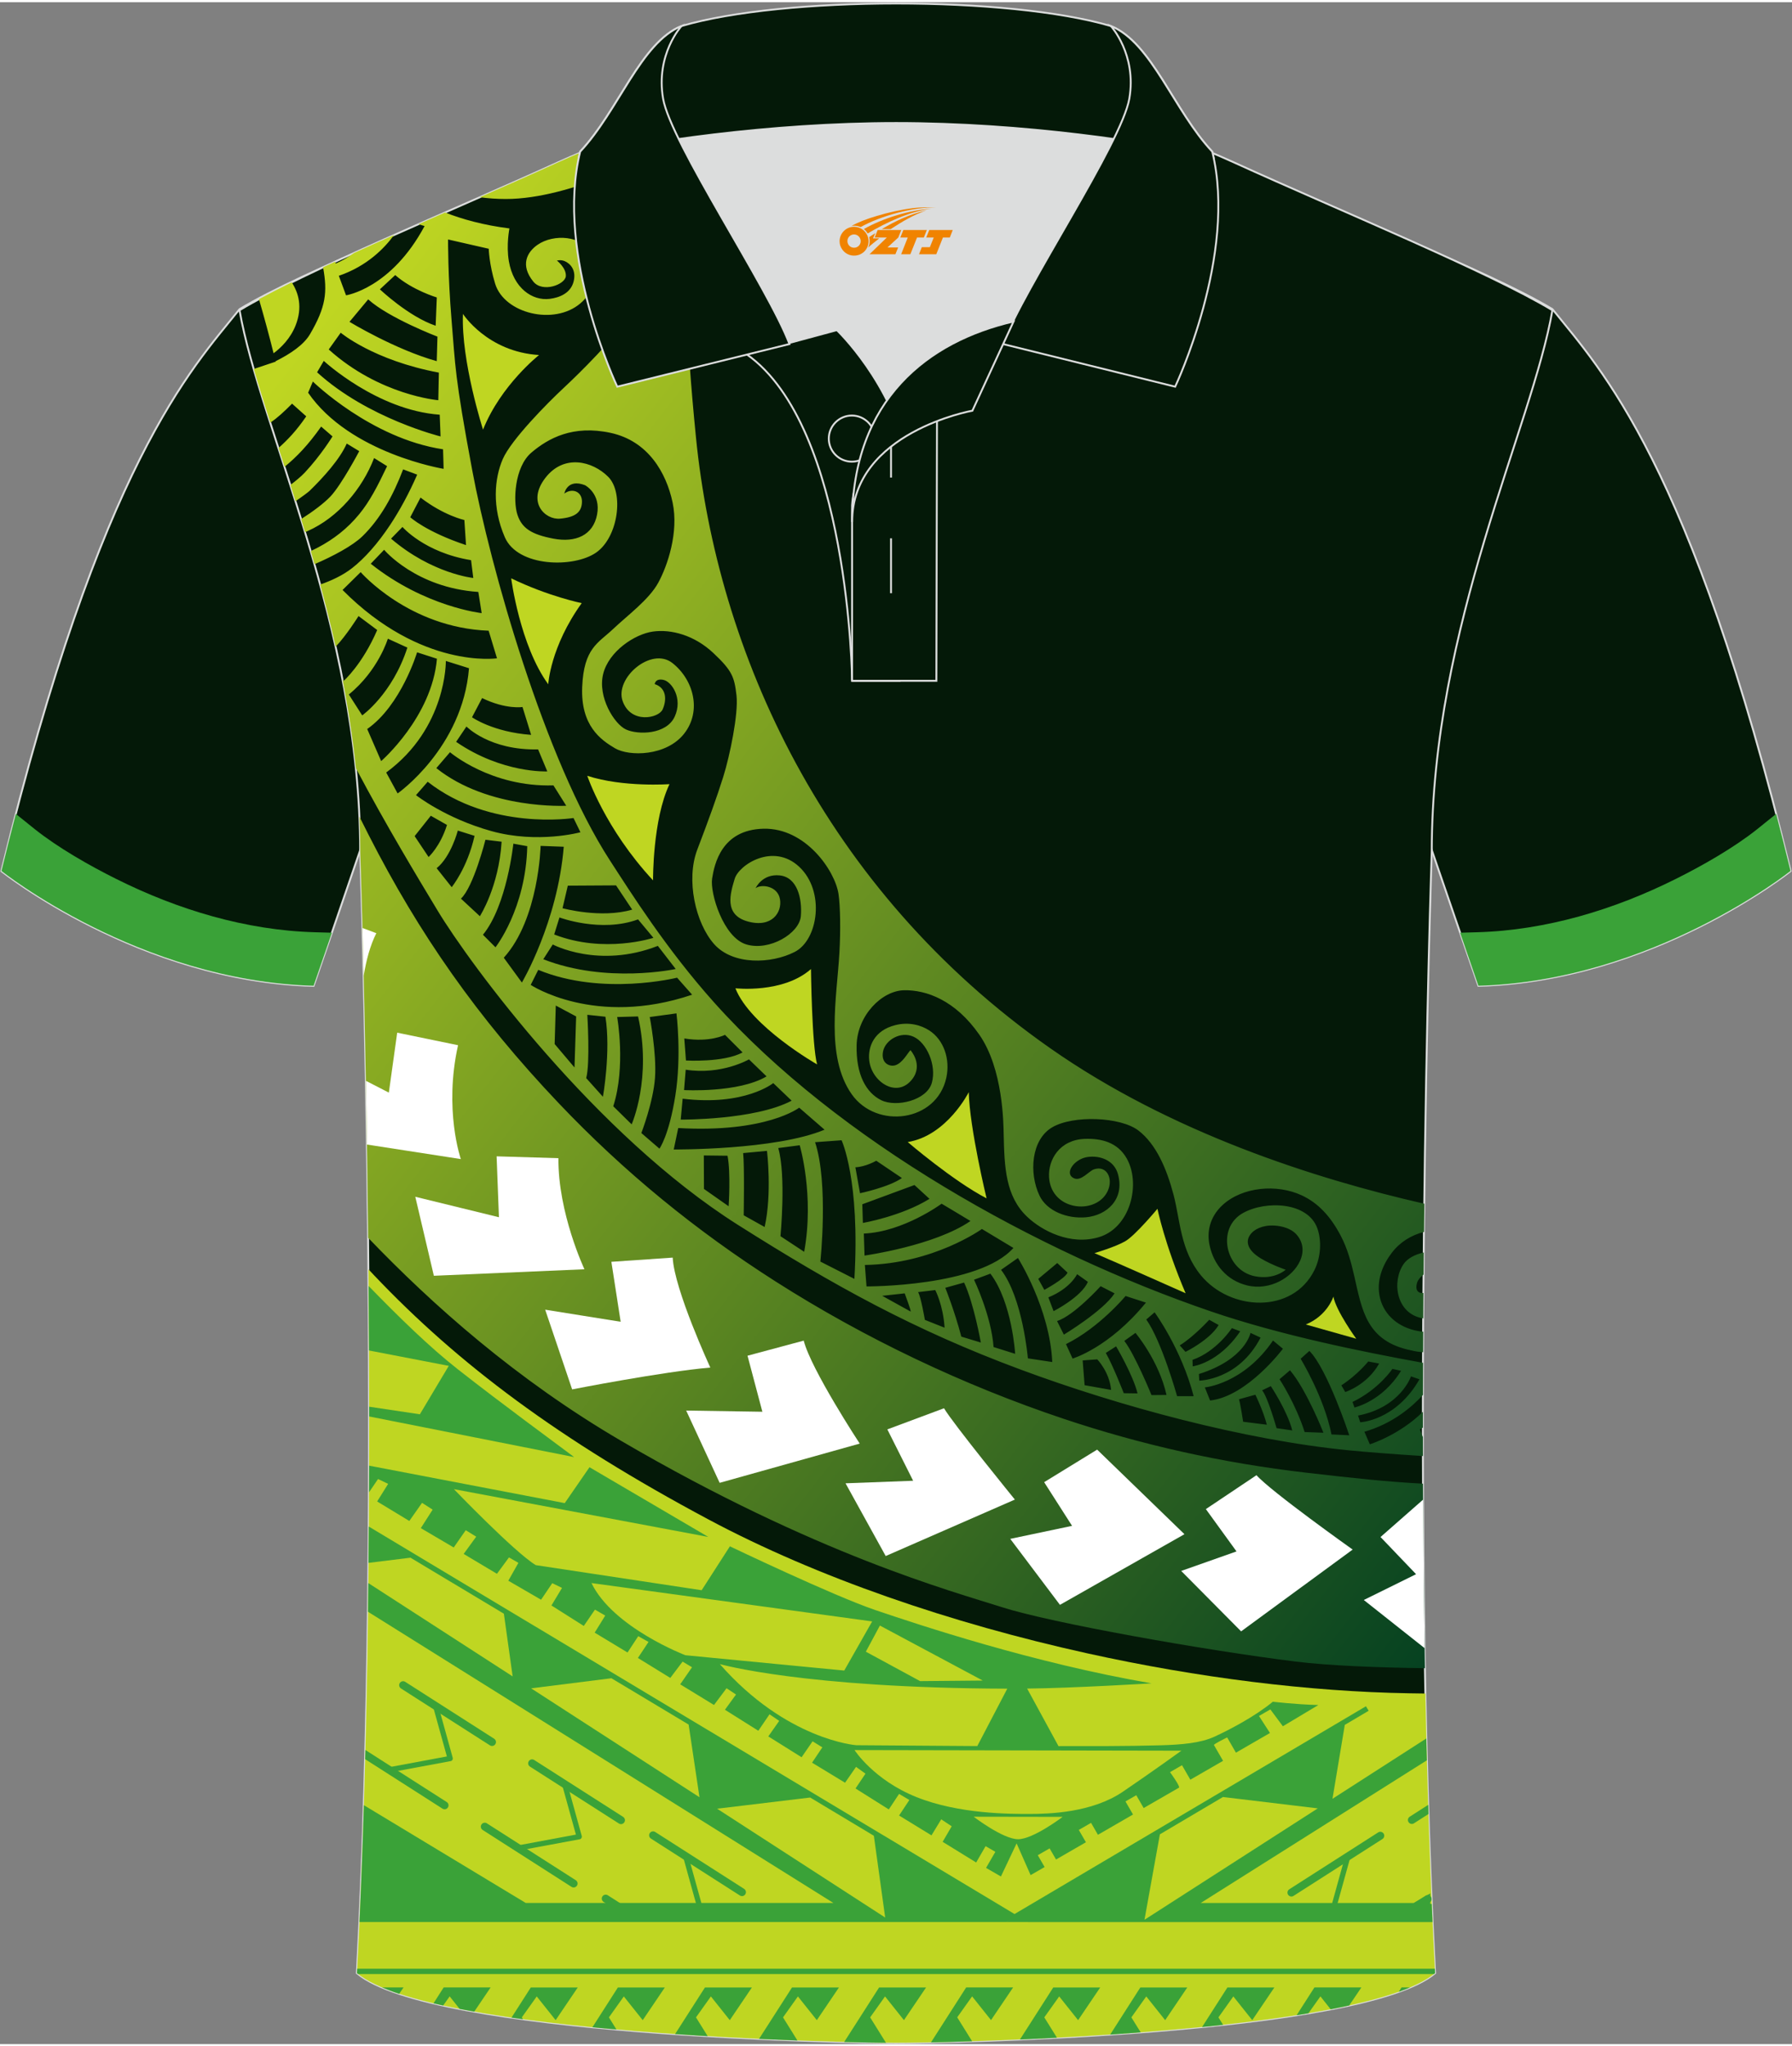
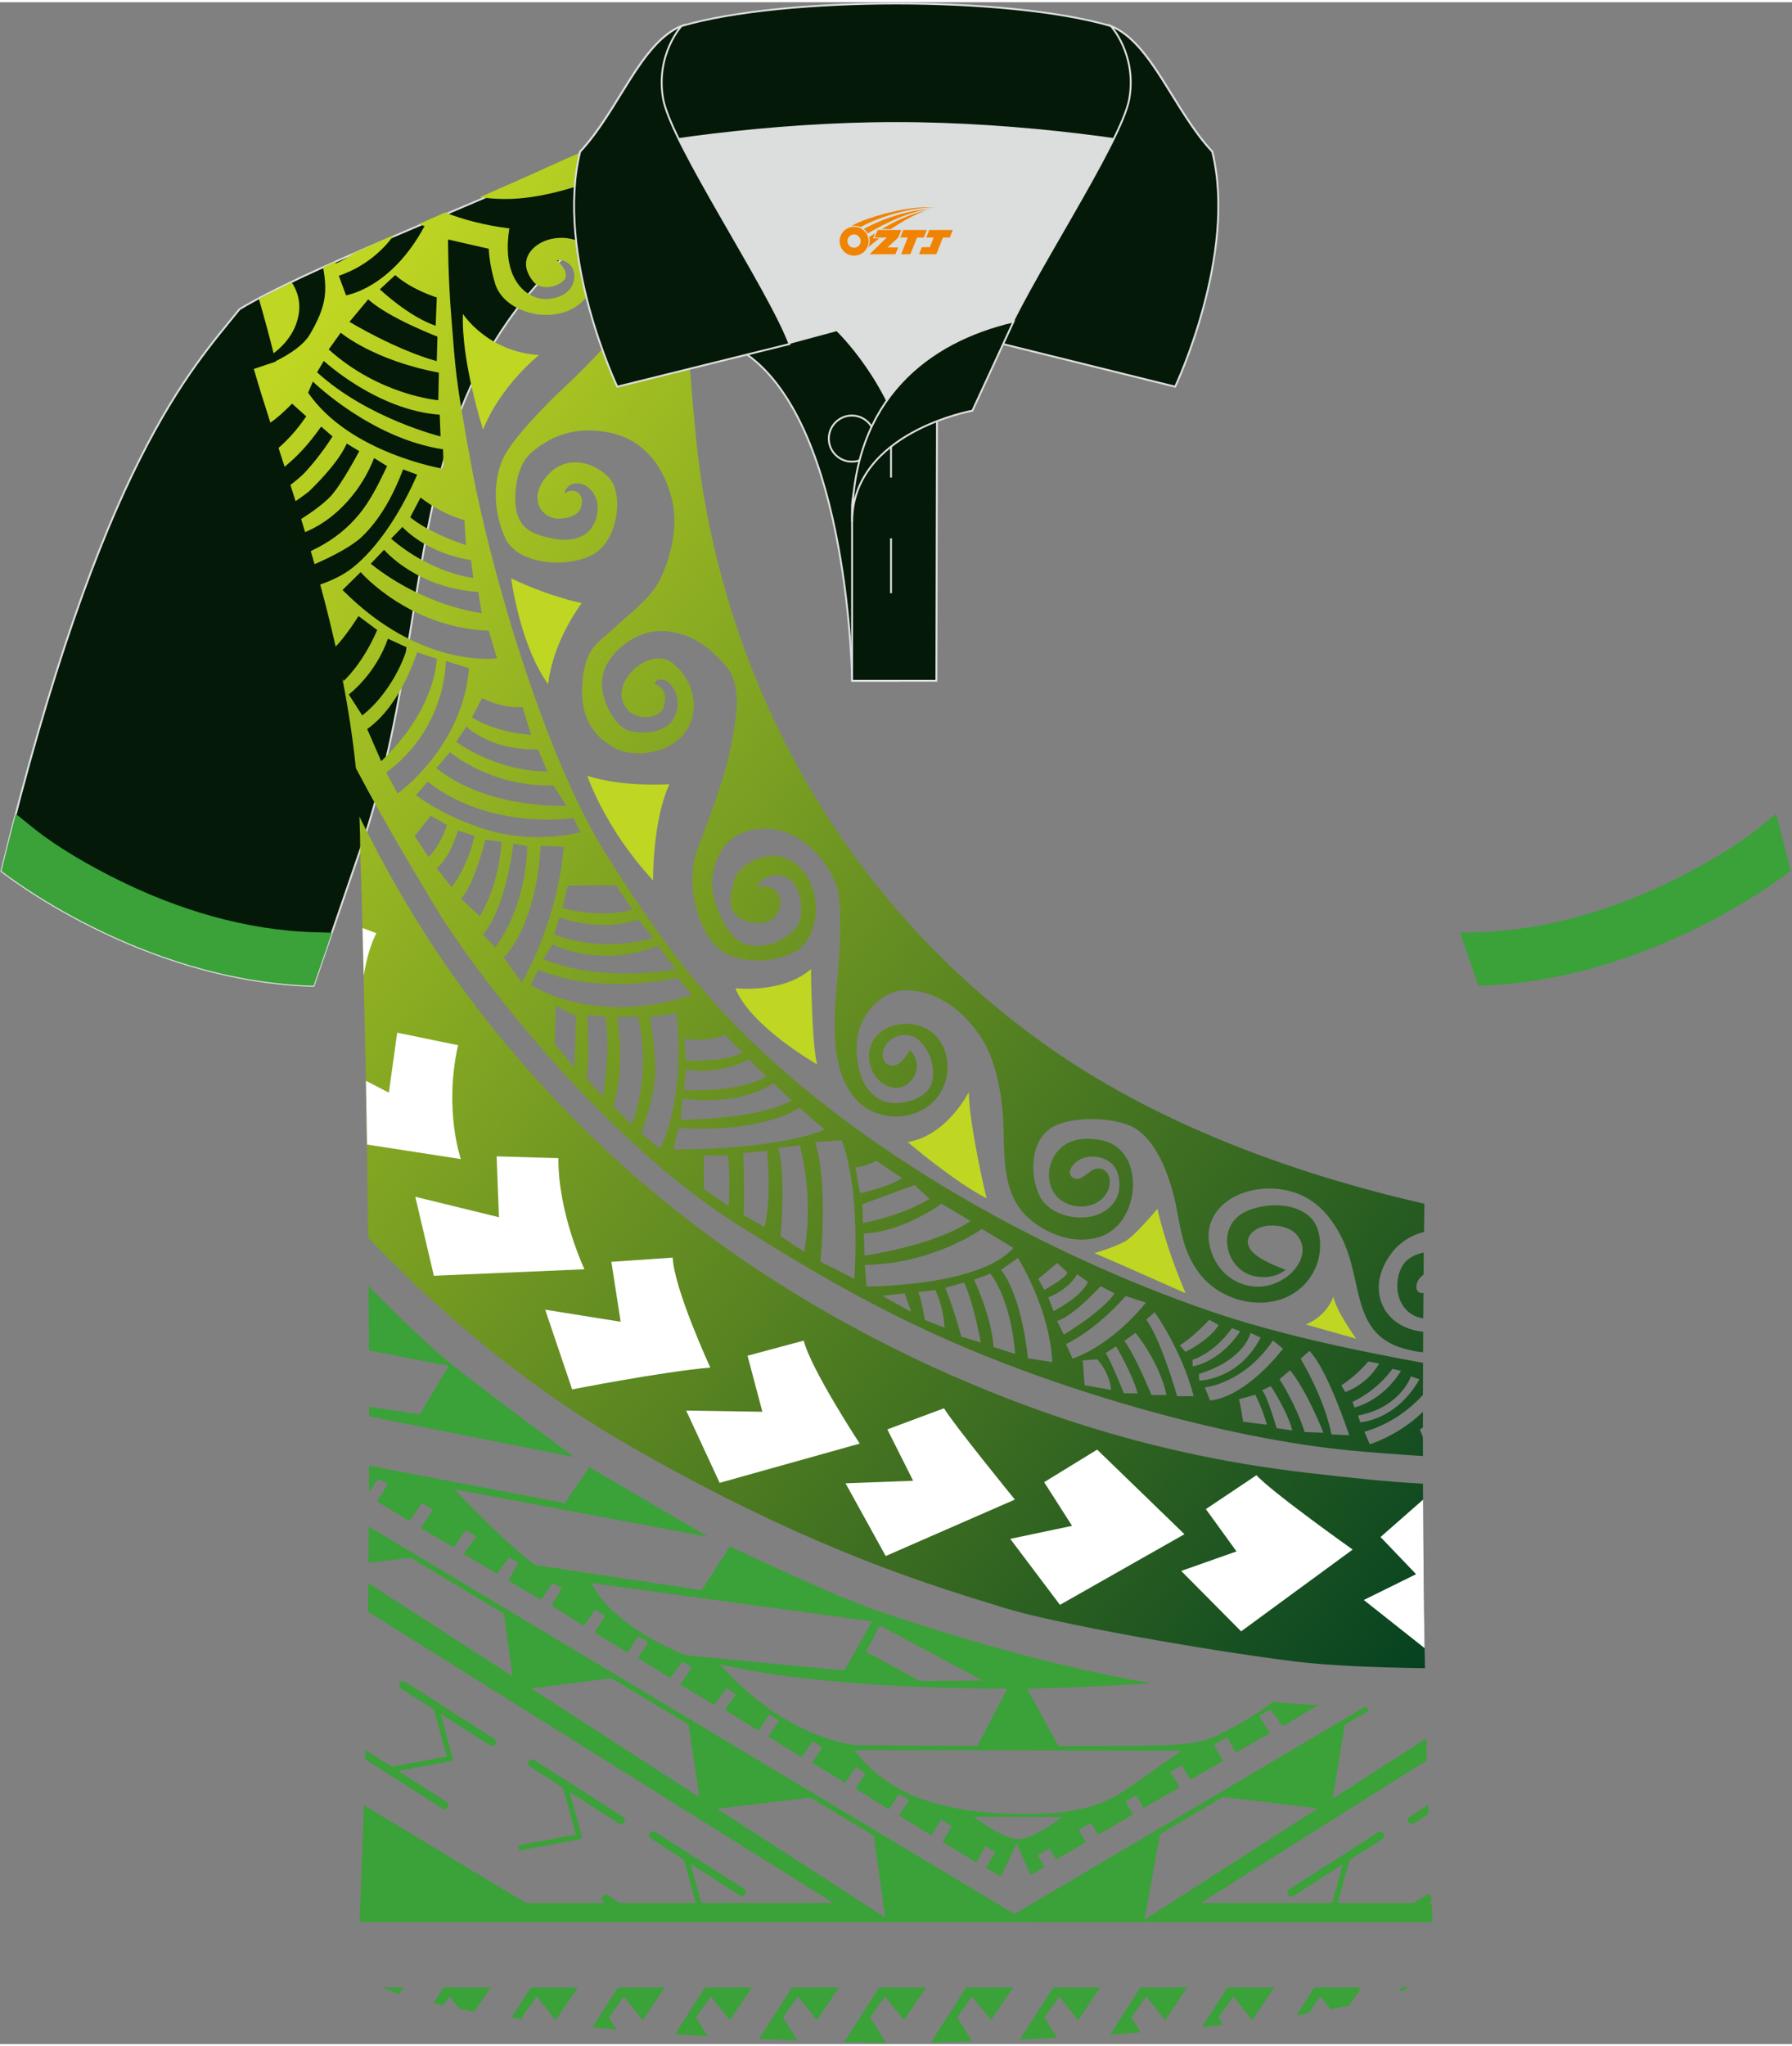
<svg xmlns="http://www.w3.org/2000/svg" version="1.1" id="图层_1" x="0px" y="0px" width="379.8px" height="433.5px" viewBox="0 0 380.11 432.91" enable-background="new 0 0 380.11 432.91" xml:space="preserve">
  <rect x="0" y="0" width="380.11" height="432.91" fill="#808080" stroke="none" />
  <g id="图层_1_1_">
    <path fill-rule="evenodd" clip-rule="evenodd" fill="#041908" stroke="#DCDDDD" stroke-width="0.4" stroke-miterlimit="22.926" d="   M50.82,65.07C40.57,77.85,21.46,97.41,0.3,184.21c0,0,29.19,23.31,66.21,24.34c0,0,7.16-20.76,9.89-28.76   c22.39-65.04-1.92-119.48,95.65-155.76c-1.44-0.27-3.11-0.27-4.93-0.1l0.09-0.01c-13.99-0.87-17.88-1.24-23.93,0.66   c-9.64,3.37-15.62,5.8-25.07,10.09C96.26,44.66,64.5,56.84,50.82,65.07z" />
-     <path fill-rule="evenodd" clip-rule="evenodd" fill="#041908" stroke="#DCDDDD" stroke-width="0.4" stroke-miterlimit="22.926" d="   M329.29,65.07c10.24,12.77,29.36,32.34,50.52,119.13c0,0-29.19,23.31-66.21,24.34c0,0-7.16-20.76-9.89-28.76   c-22.39-65.04,1.92-119.48-95.65-155.76c1.44-0.27,3.11-0.27,4.93-0.1l-0.09-0.01c13.99-0.87,17.88-1.24,23.93,0.66   c9.64,3.37,15.62,5.8,25.07,10.09C283.85,44.66,315.61,56.84,329.29,65.07z" />
-     <path fill-rule="evenodd" clip-rule="evenodd" fill="#041908" stroke="#DCDDDD" stroke-width="0.4" stroke-miterlimit="22.926" d="   M190.06,432.64c9.72,0.03,98.75-1.66,114.34-14.78c-5.38-101.09-0.7-237.87-0.7-237.87c0-47.66,21.31-90.01,25.59-114.69   c-13.68-8.23-45.44-21.26-67.38-31.26c-30.14-13.67-34.27-7.76-71.45-7.76c-37.17,0-42.13-5.92-72.27,7.76   C96.25,44.03,64.5,57.05,50.81,65.3c4.28,24.69,25.59,67.04,25.59,114.69c0,0,4.68,136.79-0.7,237.87   C91.32,430.97,180.33,432.67,190.06,432.64z" />
    <g>
-       <path fill-rule="evenodd" clip-rule="evenodd" fill="#BFD622" d="M302.35,358.58c-1.16-0.01-2.31-0.03-3.47-0.05    c-21.2-0.35-44.82-3.3-68.2-8.46c-28.88-6.37-57.38-16.1-80.41-28.4c-31.68-16.91-52.98-32.87-70.93-51.77    c-0.4-0.42-0.79-0.84-1.18-1.26c0.4,45.55,0.11,101.37-2.44,149.21c15.6,13.11,104.61,14.81,114.34,14.78    c9.72,0.03,98.75-1.66,114.34-14.78C303.4,398.97,302.75,378.84,302.35,358.58z" />
      <g>
        <g>
          <g>
            <path fill-rule="evenodd" clip-rule="evenodd" fill="#3AA238" d="M103.92,369.57c0.39,0.25,0.9,0.13,1.15-0.26       s0.13-0.9-0.26-1.15L85.95,356.1c-0.39-0.25-0.9-0.13-1.15,0.26s-0.13,0.9,0.26,1.15L103.92,369.57z" />
            <path fill-rule="evenodd" clip-rule="evenodd" fill="#3AA238" d="M93.13,361.74c-0.08-0.3-0.39-0.47-0.69-0.39       s-0.47,0.39-0.39,0.69l2.74,9.88l-11.76,2.19c-0.3,0.06-0.5,0.35-0.45,0.65c0.06,0.3,0.35,0.5,0.65,0.45l12.35-2.3       c0.02,0,0.04-0.01,0.06-0.01c0.3-0.08,0.47-0.39,0.39-0.69L93.13,361.74z" />
            <path fill-rule="evenodd" clip-rule="evenodd" fill="#3AA238" d="M93.86,382.99c0.39,0.25,0.9,0.13,1.15-0.26       s0.13-0.9-0.26-1.15L77.5,370.55l-0.05,1.95L93.86,382.99z" />
          </g>
          <g>
            <path fill-rule="evenodd" clip-rule="evenodd" fill="#3AA238" d="M131.28,386.14c0.39,0.25,0.9,0.13,1.15-0.26       s0.13-0.9-0.26-1.15l-18.86-12.06c-0.39-0.25-0.9-0.13-1.15,0.26s-0.13,0.9,0.26,1.15L131.28,386.14z" />
            <path fill-rule="evenodd" clip-rule="evenodd" fill="#3AA238" d="M120.5,378.31c-0.08-0.3-0.39-0.47-0.69-0.39       s-0.47,0.39-0.39,0.69l2.74,9.88l-11.76,2.19c-0.3,0.06-0.5,0.35-0.45,0.65c0.06,0.3,0.35,0.5,0.65,0.45l12.35-2.3       c0.02,0,0.04-0.01,0.06-0.01c0.3-0.08,0.47-0.39,0.39-0.69L120.5,378.31z" />
-             <path fill-rule="evenodd" clip-rule="evenodd" fill="#3AA238" d="M121.23,399.57c0.39,0.25,0.9,0.13,1.15-0.26       s0.13-0.9-0.25-1.15l-18.86-12.06c-0.39-0.25-0.9-0.13-1.15,0.26s-0.13,0.9,0.26,1.15L121.23,399.57z" />
          </g>
          <g>
            <path fill-rule="evenodd" clip-rule="evenodd" fill="#3AA238" d="M156.94,401.4c0.39,0.25,0.9,0.13,1.15-0.26       s0.13-0.9-0.26-1.15l-18.86-12.06c-0.39-0.25-0.9-0.13-1.15,0.26s-0.13,0.9,0.26,1.15L156.94,401.4z" />
            <path fill-rule="evenodd" clip-rule="evenodd" fill="#3AA238" d="M146.16,393.57c-0.08-0.3-0.39-0.47-0.69-0.39       s-0.47,0.39-0.39,0.69l2.74,9.88l-7.09,1.32h6.07l1.81-0.34c0.02,0,0.04-0.01,0.06-0.01c0.3-0.08,0.47-0.39,0.39-0.69       L146.16,393.57z" />
            <path fill-rule="evenodd" clip-rule="evenodd" fill="#3AA238" d="M134.74,405.07l-5.82-3.72c-0.39-0.25-0.9-0.13-1.15,0.26       c-0.25,0.39-0.13,0.9,0.26,1.15l3.61,2.31H134.74z" />
          </g>
        </g>
        <g>
          <path fill-rule="evenodd" clip-rule="evenodd" fill="#3AA238" d="M77.18,382.25l34.33,20.73h65.26l-98.72-61.74      c0.03-2.03,0.05-4.06,0.07-6.08c9.94,6.42,20.34,13.15,30.62,19.79l-1.86-13.29l-19.81-11.88l-8.91,1.1      c0.02-2.57,0.05-5.14,0.06-7.7l136.98,82.15l74.54-44.05l0.57,0.96l-5.06,2.99l-2.61,15.67l19.9-12.79      c0.04,1.55,0.08,3.09,0.12,4.63l-47.97,30.25h45.17l3.52-2.03v2.22h0.31c0.06,1.29,0.11,2.58,0.17,3.86h-61.21l-29.19-0.01      h-24.24l0,0h-5.01H76.25C76.62,398.92,76.93,390.64,77.18,382.25L77.18,382.25z M129.69,355.34l-17.03,2.14      c12.55,8.11,24.81,16.04,35.71,23.09l-2.3-15.41L129.69,355.34L129.69,355.34z M171.85,380.63L152.11,383      c17.74,11.48,31.31,20.26,35.65,23.07l-2.4-17.33L171.85,380.63L171.85,380.63z M213.48,407.02l1.19-0.71l-1.21,0.71H213.48      L213.48,407.02z M259.41,380.52l-13.38,7.91l-3.27,18.12l36.76-23.62L259.41,380.52z" />
        </g>
        <g>
          <path fill-rule="evenodd" clip-rule="evenodd" fill="#3AA238" d="M299.92,386.1c-0.39,0.25-0.9,0.13-1.15-0.26      s-0.13-0.9,0.26-1.15l3.92-2.51l0.06,1.94L299.92,386.1z" />
          <g>
            <path fill-rule="evenodd" clip-rule="evenodd" fill="#3AA238" d="M274.37,401.49c-0.39,0.25-0.9,0.13-1.15-0.26       s-0.13-0.9,0.26-1.15l18.86-12.06c0.39-0.25,0.9-0.13,1.15,0.26s0.13,0.9-0.26,1.15L274.37,401.49z" />
            <path fill-rule="evenodd" clip-rule="evenodd" fill="#3AA238" d="M285.16,393.66c0.08-0.3,0.39-0.47,0.69-0.39       s0.47,0.39,0.39,0.69l-2.74,9.88l5.56,1.04h-6.07l-0.28-0.05c-0.02,0-0.04-0.01-0.06-0.01c-0.3-0.08-0.47-0.39-0.39-0.69       L285.16,393.66z" />
            <path fill-rule="evenodd" clip-rule="evenodd" fill="#3AA238" d="M297.02,404.87l5.37-3.43c0.39-0.25,0.9-0.13,1.15,0.26       c0.06,0.09,0.09,0.18,0.11,0.28l0.01,0.28c-0.03,0.24-0.16,0.46-0.38,0.6l-3.17,2.03h-3.09V404.87z" />
          </g>
        </g>
      </g>
      <path fill-rule="evenodd" clip-rule="evenodd" fill="#3AA238" d="M279.64,361.02l-7.52,4.5l-2.66-3.57l-2.41,1.39l2.33,3.61    l-7.22,4.17l-1.86-3.23c0,0-2.92,1.41-2.8,1.62c0.12,0.21,1.93,3.34,1.93,3.34l-6.94,4l-1.77-3.07l-2.54,1.47    c0,0,2.25,3.09,1.9,3.29s-7.49,4.32-7.49,4.32l-1.57-2.72l-2.29,1.32l1.6,2.77l-7.44,4.3l-1.46-2.53l-2.6,1.5l1.51,2.61    l-6.34,3.66l-1.36-2.36l-2.51,1.45l1.45,2.51l-2.97,1.71l-2.97-6.73l-3.33,7.02l-3.15-1.82l1.97-3.41l-2.07-1.2l-2,3.46    l-7.11-4.38l1.92-3.29l-2.22-1.48l-2.07,3.4l-6.87-4.21l2.18-3.29l-2.18-1.29l-2.18,3.29l-7.06-4.44l2.11-3.14l-2-1.44l-2.33,3.36    l-7-4.25l2.18-3.25l-2.07-1.28l-2.33,3.38l-7.06-4.42l2.31-3.29l-2.05-1.4l-2.38,3.49l-7.08-4.45l2.35-3.23l-2.01-1.33l-2.66,3.55    l-7.17-4.38l2.51-3.62l-2-1.2l-2.61,3.46l-6.87-4.23l2.25-3.4l-2.18-1.22l-2.27,3.46l-6.97-4.21l2.24-3.62l-2.18-1.26l-2.37,3.46    l-6.86-4.34l2.24-3.73l-2.07-1l-2.37,3.51l-6.95-4.03l2.14-3.79l-2-1.15l-2.55,3.47l-7.06-4.21l2.66-3.66l-2.22-1.37l-2.55,3.66    l-6.98-4.1l2.51-3.92l-2.25-1.44l-2.7,3.84L80,317.86l2.33-3.73l-2.14-1.03l-1.91,2.81c0.01-1.89,0.02-3.77,0.02-5.64l41.49,7.94    l5.25-7.61l25.2,14.78l-53.96-10.13c0,0,12.86,13.38,17.37,16.11l35.18,5.32l5.99-9.31c0,0,21.95,10.5,30.9,13.53    c8.94,3.03,33.48,11.23,58.54,15.52c0,0-16.93,1.03-26.39,1.11l6.65,12.2c7.14,0,14.41,0.03,21.54-0.17    c4.61-0.13,8.56-0.46,11.57-1.84c3.26-1.5,8.71-4.37,12.35-7.4C269.98,360.31,274.7,360.89,279.64,361.02L279.64,361.02z     M78.19,272.18c6.51,6.69,12.97,12.99,18.9,17.64c9.61,7.54,20.47,15.45,24.69,18.63l-43.47-8.61v-2.07l10.75,1.61l6.13-10.27    l-16.92-3.26C78.25,281.21,78.22,276.65,78.19,272.18L78.19,272.18z M250.59,370.7l-69.33-0.13c0,0,4.06,6.33,13.12,9.96    s19.91,3.58,24.03,3.58s13.24-0.26,19.78-4.72C244.73,374.94,250.59,370.7,250.59,370.7L250.59,370.7z M225.4,384.73l-18.87-0.03    c0,0,6.21,4.77,9.43,4.77C219.18,389.46,225.4,384.73,225.4,384.73L225.4,384.73z M185,343.29l-59.54-8.13    c4.58,9.46,19.92,15.3,19.92,15.3l33.7,3.25L185,343.29L185,343.29z M208.46,355.83l-21.82-11.66l-2.98,5.54l11.51,6.24    L208.46,355.83L208.46,355.83z M213.66,357.55c-43.23-0.12-60.97-5.21-60.97-5.21c14.11,16.11,28.94,17.2,28.94,17.2l25.67,0.18    L213.66,357.55z" />
      <g>
-         <path fill-rule="evenodd" clip-rule="evenodd" fill="#3AA238" d="M304.36,416.93H75.77l-0.05,0.93c0.08,0.06,0.16,0.13,0.24,0.19     h228.2c0.08-0.06,0.17-0.12,0.24-0.19L304.36,416.93z" />
        <path fill-rule="evenodd" clip-rule="evenodd" fill="#3AA238" d="M299.1,420.89h-1.81l-0.6,0.94     C297.54,421.52,298.34,421.21,299.1,420.89L299.1,420.89z M277.53,426.38l2.55-3.59l2.18,2.74c1.35-0.26,2.65-0.53,3.92-0.81     l2.59-3.83h-9.96l-3.78,5.9C275.88,426.66,276.71,426.52,277.53,426.38L277.53,426.38z M259.44,428.83l-0.99-1.59l3.16-4.44     l4.01,5.03l4.69-6.93h-9.96l-5.38,8.4C256.46,429.14,257.96,428.99,259.44,428.83L259.44,428.83z M241.96,430.42l-1.98-3.18     l3.16-4.44l4.01,5.03l4.69-6.93h-9.96l-6.4,10C237.62,430.74,239.78,430.59,241.96,430.42L241.96,430.42z M224.2,431.56     l-2.69-4.32l3.16-4.44l4.01,5.03l4.69-6.93h-9.96l-7.07,11.04C218.86,431.82,221.48,431.7,224.2,431.56L224.2,431.56z      M206.2,432.31l-3.16-5.08l3.16-4.44l4.01,5.03l4.69-6.93h-9.96l-7.47,11.66C199.94,432.5,202.88,432.42,206.2,432.31     L206.2,432.31z M187.93,432.63l-3.36-5.39l3.16-4.44l4.01,5.03l4.69-6.93h-9.96l-7.41,11.57     C182.83,432.56,185.87,432.61,187.93,432.63L187.93,432.63z M169.15,432.15l-3.06-4.91l3.16-4.44l4.01,5.03l4.69-6.93H168     l-7,10.91C163.85,431.94,166.58,432.05,169.15,432.15L169.15,432.15z M150.11,431.23l-2.48-3.99l3.16-4.44l4.01,5.03l4.69-6.93     h-9.96l-6.34,9.89C145.53,430.95,147.84,431.09,150.11,431.23L150.11,431.23z M130.76,429.81l-1.6-2.57l3.16-4.44l4.01,5.03     l4.69-6.93h-9.96l-5.41,8.45C127.35,429.5,129.05,429.66,130.76,429.81L130.76,429.81z M110.94,427.64l-0.25-0.4l3.16-4.44     l4.01,5.03l4.69-6.93h-9.96l-4.1,6.4C109.29,427.41,110.11,427.52,110.94,427.64L110.94,427.64z M94,424.73l1.38-1.94l2.12,2.66     c1.01,0.2,2.04,0.39,3.09,0.58l3.48-5.14h-9.96l-2.16,3.38C92.62,424.43,93.31,424.58,94,424.73L94,424.73z M84.68,422.25     l0.92-1.36h-4.57C82.15,421.36,83.36,421.82,84.68,422.25z" />
      </g>
      <g>
        <path fill-rule="evenodd" clip-rule="evenodd" fill="#BFD622" d="M287.68,283.36c0,0-4.26-5.85-4.85-8.93     c0,0-1.24,4.02-5.85,5.91L287.68,283.36z" />
        <g>
          <path fill-rule="evenodd" clip-rule="evenodd" fill="#BFD622" d="M251.49,273.72c0,0-15.14-6.74-19.34-8.51      c0,0,4.43-1.3,6.56-2.54c2.13-1.24,6.8-6.86,6.8-6.86S247.06,263.37,251.49,273.72z" />
          <path fill-rule="evenodd" clip-rule="evenodd" fill="#BFD622" d="M205.49,231.08c0,0-4.61,9.22-12.95,10.58      c0,0,9.58,8.22,16.73,11.94C209.27,253.61,205.67,238.77,205.49,231.08z" />
          <path fill-rule="evenodd" clip-rule="evenodd" fill="#BFD622" d="M172.02,204.98c0,0,0.18,16.08,1.3,20.22      c0,0-14.15-8.05-17.33-16.14C156,209.06,166.11,210.21,172.02,204.98z" />
          <path fill-rule="evenodd" clip-rule="evenodd" fill="#BFD622" d="M142.01,165.78c0,0-9.82,0.71-17.44-1.77      c0,0,3.73,11.18,13.95,22.17C138.52,186.17,138.41,173.34,142.01,165.78z" />
          <path fill-rule="evenodd" clip-rule="evenodd" fill="#BFD622" d="M123.39,127.4c0,0-7.04-1.42-14.96-5.26      c0,0,1.83,14.19,7.86,22.47C116.29,144.61,116.71,136.68,123.39,127.4z" />
          <path fill-rule="evenodd" clip-rule="evenodd" fill="#BFD622" d="M114.34,74.8c0,0-8.1,6.36-11.88,15.82      c0,0-4.67-14.49-4.26-24.54C98.2,66.08,103.34,74.12,114.34,74.8z" />
        </g>
      </g>
      <linearGradient id="SVGID_1_" gradientUnits="userSpaceOnUse" x1="44.497" y1="336.151" x2="337.266" y2="107.415" gradientTransform="matrix(1 0 0 -1 0 433.89)">
        <stop offset="0" style="stop-color:#BFD622" />
        <stop offset="1" style="stop-color:#003D21" />
      </linearGradient>
      <path fill-rule="evenodd" clip-rule="evenodd" fill="url(#SVGID_1_)" d="M302.25,353.21c-10.11-0.14-20.37-0.53-27.46-1.41    c-19.12-2.37-51.84-8.18-62.28-11.53c-10.45-3.35-39.35-11.08-80.62-35.18c-22.38-13.07-40.19-28.95-53.8-43.13    c-0.49-47.31-1.68-81.97-1.68-81.97c0-2.46-0.06-4.9-0.17-7.32c0.65,1.32,1.32,2.64,1.99,3.95    c10.64,20.83,22.93,38.54,40.32,56.84c13.82,14.54,29.03,26.96,45.95,37.75c18.92,12.06,39.86,22.01,61.07,29.11    c16.47,5.51,33.54,9.37,51.67,11.46c10.27,1.18,16.92,1.9,24.59,2.31C301.9,326.94,302.02,340.08,302.25,353.21L302.25,353.21z     M301.83,308.23l-0.01-4.01l-0.65-1.66l0.65-0.35v-3.36c-5.08,4.99-11.26,6.89-11.26,6.89l-1.15-2.66    c6.04-1.73,10.17-5.34,12.42-7.81c0-2.28,0.01-4.55,0.02-6.8c-13.02-2.37-30.32-5.87-45.11-10.94    c-36.81-12.61-78.96-36.09-105.24-65.44c-10.18-11.37-17.63-23.22-22.12-30.13c-13.89-21.39-25.41-62.38-29.21-82.72    c-3.8-20.34-3.56-22.06-4.39-31.87C95,58.04,95.04,50.3,95.04,50.3l8.63,1.97c0,0,0.08,3.25,1.36,7.42    c1.95,6.32,12.49,8.9,18.06,4.17c3.17-2.68,4.35-7.15,2.53-10.53c-2.11-3.9-8.18-4.27-11.6-1.9c-2.22,1.54-3.74,4.3-0.89,7.81    c1.97,2.42,6.74,0.61,6.89-1.14c0.15-1.74-1.89-3.33-1.89-3.33s0.83-0.22,1.62,0.11c1.23,0.51,2.55,1.94,1.91,4.38    c-0.65,2.48-3.07,3.38-5.05,3.63c-3.69,0.47-7.69-2.27-8.67-7.96c-0.6-3.48,0.12-6.97,0.12-6.97c-5.48-0.69-9.99-1.94-13.65-3.38    c-1.88,0.83-3.77,1.65-5.64,2.48c0.75,0.25,1.29,0.39,1.29,0.39C82.96,60.71,73.4,62.14,73.4,62.14L71.87,58    c5.98-2.05,9.67-5.83,11.72-8.65c-2.89,1.28-5.73,2.56-8.48,3.81c-2.32,1.67-3.9,2.23-3.9,2.23l-0.13-0.38    c-0.86,0.4-1.71,0.8-2.55,1.19c0.96,5.28,0.6,8.41-2.78,14.19c-1.32,2.25-4.17,4.17-7.29,5.72l0.02,0.09l-4.64,1.55    c1.03,3.57,2.22,7.38,3.51,11.38c1.6-1.09,2.88-2.3,4.6-4.02c1,0.9,2.01,1.79,3.01,2.69c-2.13,3.1-3.97,5.01-5.88,6.7l1.29,3.99    c2.52-2.06,4.97-4.57,7.75-8.52l2.41,2.08c0,0-2.45,4.01-5.88,7.67c-0.78,0.83-1.92,1.77-3.05,2.62c0.36,1.13,0.73,2.28,1.09,3.44    c1.48-0.99,2.73-1.95,2.96-2.17c3.03-2.95,6.41-6.7,7.9-10.04l2.65,1.61c0,0-3.77,7.14-6.1,9.6c-1.4,1.48-3.86,3.3-6.23,4.8    c0.28,0.92,0.57,1.84,0.85,2.77l0.55-0.24c6.43-2.85,11.58-8.96,14.08-15.47l2.76,1.72c-2.02,4.24-3.68,7.47-5.92,10.19    c-2.55,3.11-5.48,5.32-8.68,7.02c-0.54,0.28-1.06,0.55-1.59,0.8c0.27,0.92,0.54,1.84,0.8,2.77c3.9-1.67,8.11-3.92,10.15-5.91    c3.81-3.71,6.51-8.61,8.64-14.19l2.98,1.12c-1.76,4.03-3.71,7.6-5.74,10.66c-2.65,3.99-5.42,7.09-8.07,9.16    c-1.98,1.55-4.47,2.69-6.76,3.48c1.17,4.28,2.27,8.68,3.28,13.17c2.27-2.35,4.85-6.49,4.85-6.49l3.96,2.96    c-3.19,7.39-7.15,10.82-7.15,10.82l-0.24-0.54c1.21,6.18,2.2,12.53,2.87,19.01c6.35,12.03,13.31,23.52,17.3,30.14    c6.95,11.53,33.56,47.6,63.71,66.67c20.39,12.9,37.37,22.3,60,30.7c20.88,7.75,47.28,14.92,69.64,17.12    C289.8,307.38,295.51,307.83,301.83,308.23L301.83,308.23z M301.86,286.22l0.02-4.35c-0.39-0.03-0.77-0.08-1.13-0.15    c-4.07-0.74-7.12-3.33-8.02-6.95c-0.93-3.77,0.66-7.24,2.48-9.62c1.74-2.28,4.12-3.75,6.85-4.44c0.02-2.01,0.04-4,0.07-5.97    c-23.21-5.29-53.86-15.11-79.36-32.97c-48.18-33.74-70.64-84.2-75.15-129.54c-4.51-45.34-0.86-56.21-0.86-56.21l-2.4-0.45    l-17.22,9.58c0,0,6.9,4.56,8.5,8.77s-0.52,9.34-2.83,13.28c-2.32,3.94-9.71,11.28-13.21,14.54c-3.5,3.25-11.19,11.04-12.96,15.13    s-2.32,10.2,0.44,16.56s14.64,6.55,19.37,3.25s5.91-12.71,2.56-16.06c-3.35-3.35-9.41-4.88-13.35,0.25    c-3.94,5.12-0.05,8.92,3.15,8.62c3.2-0.3,4.58-1.33,4.63-3.55c0.05-2.22-2.07-3.01-3.74-1.77c0,0,0.59-3.25,4.39-1.77    c0,0,3.4,1.77,2.56,6.21c-0.84,4.43-4.58,6.01-9.26,5.12s-6.7-2.22-7.64-5.08s-0.64-10.1,2.96-13.16s8.82-5.91,16.8-4.19    s11.83,8.48,13.16,14.78c1.33,6.31-1.08,13.4-3.05,17s-6.53,6.92-9.63,9.86c-3.1,2.93-6.16,3.99-6.5,12.22    c-0.35,8.23,3.94,11.23,6.95,13.01c3.01,1.77,10.89,1.72,14.68-3.1c3.79-4.83,1.97-11.48-2.51-14.98s-12.27,3.2-10.54,8.08    c1.72,4.88,7.64,3.65,8.48,1.77c0.84-1.87,0.94-4.53-1.68-5.37c0,0,0.1-1.28,1.87-0.89c1.77,0.39,4.14,3.94,2.37,7.79    c-1.77,3.84-7.83,3.89-10.35,2.71c-2.51-1.18-6.01-6.9-4.83-11.73c1.18-4.83,6.7-8.48,10.55-9.02c3.84-0.54,8.77,0.74,12.81,4.53    s4.48,5.12,4.93,9.02c0.44,3.89-1.43,12.86-2.81,17.25s-3.1,9.12-5.52,15.47c-2.41,6.36-0.39,15.52,3.6,20.01    c3.99,4.48,12.12,4.19,17.1,1.63c4.98-2.56,6.46-12.86,0.94-18.03s-12.81-0.44-13.7,2.56c-0.89,3.01-2.37,7.59,2.76,9.02    c5.12,1.43,7.34-1.92,6.85-4.73c-0.49-2.81-3.94-3.25-5.17-2.32c0,0,1.38-3.1,5.12-2.71c3.74,0.39,4.78,4.93,4.48,8.62    c-0.3,3.7-6.7,7.49-11.58,6.01c-4.88-1.48-7.74-10.94-7.24-13.99c0.49-3.05,1.99-10.34,10.91-10.54s15.16,8.91,15.9,13.84    c0.38,2.55,0.46,7.75,0.19,12.45c-0.53,9.36-3.04,22,2.62,30.02c5.26,7.45,18.01,5.89,20.06-3.53c0.85-3.92-0.53-8.01-3.62-10.01    c-1.73-1.12-4.29-1.86-7.19-1.13c-4.49,1.12-5.85,4.55-5.55,7.43c0.47,4.61,5.91,8.19,9.12,4.04c2.41-3.12-0.37-6.16-0.37-6.16    c-0.66,0.68-1.7,2.77-3.27,3.22c-1.17,0.33-3.05-0.46-2.54-2.97c0.49-2.39,3.7-4.34,6.46-3.1c2.76,1.23,4.93,6.01,3.89,9.76    c-1.03,3.74-7.54,5.27-10.74,3.7c-3.2-1.58-5.37-5.42-5.22-11.68c0.15-6.26,5.32-11.53,10.05-11.63s10.89,2.12,15.97,9.41    c5.08,7.29,5.12,18.92,5.17,21.09c0.16,6.98,0.37,13.17,5.01,17.55c3.13,2.96,9.17,6.1,15.18,4.3c3.08-0.92,5.22-3.38,6.34-6.3    c1.31-3.42,1.22-7.47-0.42-10.38c-1.97-3.5-5.5-4.28-8.91-4.16c-5.33,0.2-7.8,4.42-7.57,8.15c0.2,3.19,2.21,5.14,4.59,5.86    c2.96,0.91,6.49-0.08,7.83-2.92c1.29-2.73-0.24-5.55-2.89-4.63c-1.13,0.39-2.73,2.6-4.27,1.88c-1.49-0.69-0.85-2.43,0.62-3.53    c0.94-0.7,1.96-1.03,3.25-1.04c2.19-0.02,4.74,0.98,5.49,3.73c1.46,5.35-2.4,8.71-6.75,9.12c-4.08,0.38-8.37-1.36-9.9-4.59    c-2.27-4.78-1.77-11.88,2.71-14.49c4.48-2.61,14.49-2.22,18.28,0.69s6.01,8.18,7.44,13.6c1.43,5.42,1.43,11.78,5.81,17.1    c6.23,7.57,19.44,8.25,24.08-1.11c1.42-2.87,1.52-6.34,0.61-8.87c-2.01-5.57-10.86-5.93-15.73-3.25    c-5.76,3.17-3.78,12.17,2.47,13.42c4.19,0.84,6.55-1.38,6.55-1.38s-2.93-0.99-5.21-2.36c-2.95-1.77-3.3-3.6-2.37-4.98    c0.83-1.24,2.66-2.15,5.17-2.02c1.73,0.09,3.56,0.66,4.62,1.8c1.58,1.71,1.69,3.78,0.84,5.68c-1.57,3.5-6.39,6.39-11.22,5.21    c-4.33-1.05-7.1-4.43-7.97-8.5c-0.59-2.71-0.07-5.95,2.77-8.56c4.2-3.84,11.48-4.5,16.77-2.04c3.46,1.61,6.09,4.4,8.28,8.57    c1.44,2.74,2.2,5.64,2.85,8.46c1.66,7.24,2.54,13.92,12.11,15.84C300.17,286.04,301.03,286.16,301.86,286.22L301.86,286.22z     M301.89,279.05c0.01-1.81,0.02-3.61,0.04-5.39c-0.96,0.12-1.87-0.45-1.33-2.21c0.16-0.53,0.64-1.16,1.36-1.7l0.04-4.68    c-1.87,0.42-3.44,1.26-4.25,2.42c-2.55,3.66-1.66,10.35,3.77,11.49C301.64,279.01,301.77,279.03,301.89,279.05L301.89,279.05z     M135.66,27.41c1.47,3.21,3.45,4.49,3.45,4.49s-17.62,9.82-31.81,9.82c-1.98,0-3.82-0.14-5.52-0.38c5.77-2.53,11.36-5,16.42-7.31    C125.12,30.9,130.71,28.79,135.66,27.41L135.66,27.41z M61.88,59.39c1.48,2.26,2.32,5.31,0.83,9.11    c-1.09,2.77-3.05,4.71-4.68,5.93c-0.91-3.65-1.94-7.48-3.1-11.47C57.02,61.83,59.36,60.63,61.88,59.39L61.88,59.39z     M301.09,291.96l-1.8-0.62c0,0-2.19,6.56-11.23,8.31l0.47,1.42C288.52,301.07,296.06,300.77,301.09,291.96L301.09,291.96z     M297.18,290.16l-1.83-0.41c0,0-2.86,4.33-8.46,7.01l0.41,1.18C287.31,297.93,293.16,296.69,297.18,290.16L297.18,290.16z     M292.54,288.62l-2.31-0.44c0,0-2.28,2.84-5.71,5.06l0.83,1.42C285.36,294.65,289.97,293.2,292.54,288.62L292.54,288.62z     M263.69,300.96l5.03,0.63c-0.8-3.06-2.44-6.36-2.44-6.36l-3.47,0.96C263.13,297.26,263.69,300.96,263.69,300.96L263.69,300.96z     M274.11,302.8c-1.03-4.1-4.55-9.39-4.55-9.39l-1.85,0.89c1.15,1.26,3.07,8.02,3.07,8.02L274.11,302.8L274.11,302.8z     M273.63,290.05l-2.22,1.89c0,0,3.4,5.14,5.32,11.2l3.99,0.15C280.73,303.28,277.14,294.19,273.63,290.05L273.63,290.05z     M282.43,303.65l3.77,0.18c0,0-4.62-14.04-8.46-17.89l-1.85,1.66C275.88,287.61,280.84,295.71,282.43,303.65L282.43,303.65z     M256.68,296.46c7.91-0.89,15.45-10.98,15.45-10.98l-2.11-1.74c-6.25,9.2-14.45,9.94-14.45,9.94L256.68,296.46L256.68,296.46z     M267.39,283.12l-2.14-1c0,0-1.07,5.62-10.94,8.72l0.07,1.4C254.39,292.24,262.7,292.17,267.39,283.12L267.39,283.12z     M263.07,281.78l-1.77-0.67c0,0-3.22,4.95-8.35,6.73l0.04,1.37C252.98,289.21,258.52,288.55,263.07,281.78L263.07,281.78z     M258.49,280.45l-2-1.11c0,0-3.25,3.58-6.25,5.43l1.22,1.37C251.47,286.15,256.64,283.6,258.49,280.45L258.49,280.45z     M253.19,295.54c-2.59-10.02-8.28-17.78-8.28-17.78l-1.77,1.52c3.29,4.63,6.54,16.26,6.54,16.26H253.19L253.19,295.54z     M247.43,295.28c-1.59-7.24-6.58-13.16-6.58-13.16l-2.37,1.7c2.25,2.88,5.77,11.49,5.77,11.49L247.43,295.28L247.43,295.28z     M241.29,294.95c-0.96-3.92-4.55-9.98-4.55-9.98l-2.18,1.4c1.55,2.73,3.81,8.54,3.81,8.54L241.29,294.95L241.29,294.95z     M235.68,294.21c-0.34-3.82-2.94-6.48-2.94-6.48l-3.09,0.23l0.41,5.25L235.68,294.21L235.68,294.21z M226.44,269.34l-2.18-2.03    l-4.03,3.36l1.29,2.33C221.52,273,225.92,270.63,226.44,269.34L226.44,269.34z M230.76,271.3l-2.29-1.63c0,0-1.37,2.99-6.1,4.92    l1.11,2.92C223.48,277.51,229.39,274.51,230.76,271.3L230.76,271.3z M236.42,273.74l-2.96-1.52c0,0-5.65,6.25-9.24,7.39l1.44,2.88    C225.66,282.5,233.98,277.47,236.42,273.74L236.42,273.74z M243.07,275.7l-4.32-1.4c0,0-5.54,6.69-12.64,10.2l1.4,3.07    C227.51,287.56,235.23,285.31,243.07,275.7L243.07,275.7z M223.2,288.3c-0.52-11.38-7.28-22.06-7.28-22.06l-3.58,2.51    c4.62,6.02,5.69,18.77,5.69,18.77L223.2,288.3L223.2,288.3z M210.08,269.56l-3.47,1.29c0,0,3.66,7.61,4.14,14.27l4.58,1.44    C215.33,286.56,214.7,275.7,210.08,269.56L210.08,269.56z M204.5,271.45l-3.99,1.11c0,0,1.92,4.73,3.4,10.35l4.14,1.26    C208.05,284.16,206.57,275.88,204.5,271.45L204.5,271.45z M200.36,281.02c-0.3-4.8-1.98-7.98-1.98-7.98l-3.64,0.44    c0.59,0.92,1.44,5.88,1.44,5.88L200.36,281.02L200.36,281.02z M191.9,273.74l-4.77,0.52c0,0,5.8,3.22,6.02,3.33    C193.38,277.69,191.9,273.74,191.9,273.74L191.9,273.74z M191.31,249.29l-5.44-3.67c0,0-2.25,1.3-4.43,1.39l0.98,5.5    C182.41,252.52,188.59,251.21,191.31,249.29L191.31,249.29z M197.16,253.7l-3.19-2.93l-11.06,4.08l0.12,3.96    C183.03,258.81,191.22,257.39,197.16,253.7L197.16,253.7z M205.85,258.4c-0.21-0.15-6.12-3.67-6.12-3.67s-8.07,5.97-16.5,6.33    l0.15,4.67C183.38,265.73,198.23,263.66,205.85,258.4L205.85,258.4z M214.96,264.11l-6.68-4.02c0,0-10.23,7.39-24.83,7.63    l0.35,4.55C183.8,272.27,207.63,272.38,214.96,264.11L214.96,264.11z M181.23,270.67c1.24-20.99-2.72-29.39-2.72-29.39l-5.62,0.41    c2.9,8.81,1.12,25.31,1.12,25.31L181.23,270.67L181.23,270.67z M170.58,264.93c2.19-12.06-0.95-22.59-0.95-22.59l-4.55,0.59    c1.7,5.92,0.47,18.69,0.47,18.69L170.58,264.93L170.58,264.93z M162.19,259.67c1.6-7.1,0.5-16.14,0.5-16.14l-5.06,0.47    c0.3,2.6,0.12,13.19,0.12,13.19L162.19,259.67L162.19,259.67z M154.32,244.56l-5.03-0.06l0.03,7.1l5.23,3.67    C154.56,255.27,155.03,248.23,154.32,244.56L154.32,244.56z M157.51,222.66l-3.73-3.73c0,0-3.19,1.66-8.63,0.77l0.35,4.67    C145.51,224.37,153.49,224.84,157.51,222.66L157.51,222.66z M162.6,227.74l-3.73-3.61c0,0-5.79,3.37-13.42,2.19l-0.35,4.32    C145.1,230.64,156.57,231.29,162.6,227.74L162.6,227.74z M167.92,232.89l-3.9-3.73c0,0-6.03,4.91-19.22,3.31l-0.41,4.43    C144.39,236.91,160.12,237.02,167.92,232.89L167.92,232.89z M174.9,239.04l-5.38-4.67c0,0-6.92,5.38-25.66,4.32l-0.95,4.55    C142.91,243.23,164.43,243.41,174.9,239.04L174.9,239.04z M121.86,225.85l0.35-10.82l-4.32-2.31l-0.24,8.16L121.86,225.85    L121.86,225.85z M128.42,215.09l-3.84-0.41c0,0,0.63,10.26-0.24,13.42l3.55,3.96C127.89,232.06,129.6,222.48,128.42,215.09    L128.42,215.09z M130.91,215.15c0,0,1.89,10.47-0.83,18.92l3.9,3.84c0,0,4.34-9.78,1.36-22.88L130.91,215.15L130.91,215.15z     M137.82,215.15c0,0,1.48,7.69,1.12,12.83c-0.35,5.14-2.9,11.77-2.9,11.77l3.84,3.31c0,0,2.01-2.72,3.37-11.24    c1.36-8.51,0.24-17.44,0.24-17.44L137.82,215.15L137.82,215.15z M134.1,192.38l-3.43-5.14l-10.23,0.06l-1.12,4.79    C119.32,192.08,127.48,194.33,134.1,192.38L134.1,192.38z M135.34,194.45c-7.86,2.9-16.67-0.41-16.67-0.41l-1.12,3.61    c10.64,4.14,21.05,0.71,21.05,0.71L135.34,194.45L135.34,194.45z M139.54,200.07c-12.59,4.91-22.29-0.3-22.29-0.3l-2.01,3.13    c13.42,5.26,28.09,2.07,28.09,2.07L139.54,200.07L139.54,200.07z M146.81,210.42l-3.19-3.61c0,0-15.85,3.96-29.45-1.66l-1.6,3.19    C112.58,208.35,126.17,217.39,146.81,210.42L146.81,210.42z M94.81,174.43l-3.43-1.95l-3.43,4.32l2.96,4.43    C90.9,181.23,93.39,178.99,94.81,174.43L94.81,174.43z M100.66,176.74l-3.55-1.12c0,0-1.42,5.5-4.49,7.98l3.19,4.02    C95.81,187.62,99.12,183.6,100.66,176.74L100.66,176.74z M106.4,177.98l-3.43-0.41c0,0-2.54,10.05-5.2,12.48l4.02,3.73    C101.78,193.77,105.8,187.62,106.4,177.98L106.4,177.98z M111.84,178.93l-0.35-0.06l-2.6-0.47c0,0-1.37,13.14-6.45,19.31    l2.66,2.66C105.1,200.36,111.54,192.23,111.84,178.93L111.84,178.93z M119.58,179.05l-4.91-0.18c0,0-0.35,15.49-7.81,23.71    l3.84,5.26C110.71,207.84,118.28,195.01,119.58,179.05L119.58,179.05z M102.26,147.53c5.14,2.48,8.57,1.89,8.57,1.89l1.83,5.91    c-8.1-0.59-12.54-3.73-12.54-3.73L102.26,147.53L102.26,147.53z M114.14,158.41l1.95,4.67c0,0-9.52,0.47-19.34-6.27l2.19-3.25    C98.95,153.56,103.85,158.65,114.14,158.41L114.14,158.41z M117.39,166.04l2.72,4.32c0,0-16.44,0.89-27.56-7.98l2.9-3.37    C95.46,159,104.09,166.45,117.39,166.04L117.39,166.04z M121.65,172.96c0,0-17.56,2.78-30.93-7.69l-2.48,2.84    c0,0,6.21,4.91,16.02,7.63c9.82,2.72,18.86,0.24,18.86,0.24L121.65,172.96L121.65,172.96z M86.41,136.83    c-3.19,9.87-9.58,14.37-9.58,14.37l-2.84-4.43c6.27-5.09,8.28-11.83,8.28-11.83L86.41,136.83L86.41,136.83z M92.68,139.19    c-1.06,12.36-11.83,21.7-11.83,21.7l-2.96-6.8c7.21-5.03,10.58-16.26,10.58-16.26L92.68,139.19L92.68,139.19z M99.48,141.2    c-1.36,16.91-15.14,26.55-15.14,26.55l-2.42-4.44c12.89-9.46,12.65-23.65,12.65-23.65L99.48,141.2L99.48,141.2z M98.5,109.78    l0.35,5.32c-8.51-2.84-11.83-5.91-11.83-5.91l2.18-4.17C94.17,108.85,98.5,109.78,98.5,109.78L98.5,109.78z M99.92,118.29    l0.47,3.78c0,0-8.75-0.89-17.44-8.34l2.42-2.48C85.37,111.25,90.05,116.69,99.92,118.29L99.92,118.29z M101.46,125.03l0.71,4.49    c0,0-12-1.3-23.53-10.47l2.84-2.96C81.47,116.1,88.21,124.14,101.46,125.03L101.46,125.03z M103.65,133.25l1.77,5.85    c0,0-16.02,2.37-32.76-14.49l3.84-3.78C76.51,120.83,86.68,132.6,103.65,133.25L103.65,133.25z M93.98,94.79l0.12,4.14    c0,0-19.87-3.25-28.74-16.14l1-2.37C66.36,80.42,78.66,92.48,93.98,94.79L93.98,94.79z M93.27,87.45l0.18,4.61    c0,0-15.48-3.82-26.19-13.6l1.42-2.42C68.67,76.04,79.96,86.51,93.27,87.45L93.27,87.45z M93.09,78.53l-0.12,5.85    c0,0-12.42-1.01-23.24-10.76l2.54-3.55C72.28,70.07,79.19,75.92,93.09,78.53L93.09,78.53z M92.65,62.59l-0.24,6    c-5.77-1.95-11.83-7.72-11.83-7.72l3.25-3.02C87.53,61.08,92.65,62.59,92.65,62.59L92.65,62.59z M92.79,70.9l-0.15,5.2    c-8.87-2.48-18.51-8.34-18.51-8.34L78.1,63C82.5,66.97,92.79,70.9,92.79,70.9z" />
      <g>
        <path fill-rule="evenodd" clip-rule="evenodd" fill="#FFFFFF" d="M301.86,317.47l-9.03,7.93l7.54,7.88l-11.09,5.47l12.9,10.21     C302.01,338.39,301.91,327.84,301.86,317.47z" />
        <path fill-rule="evenodd" clip-rule="evenodd" fill="#FFFFFF" d="M286.92,328.06c0,0-17.35-12.32-20.4-15.77l-10.74,7.19     l6.5,8.97l-11.73,4.14l12.71,12.81L286.92,328.06z" />
        <polygon fill-rule="evenodd" clip-rule="evenodd" fill="#FFFFFF" points="251.24,324.8 232.72,306.87 221.48,313.77      227.4,323.03 214.29,325.79 224.83,339.78    " />
        <path fill-rule="evenodd" clip-rule="evenodd" fill="#FFFFFF" d="M215.27,317.46c0,0-13.16-16.16-15.03-19.36l-12.02,4.48     l5.47,10.89l-14.34,0.54l8.52,15.42L215.27,317.46z" />
        <path fill-rule="evenodd" clip-rule="evenodd" fill="#FFFFFF" d="M182.36,305.59c0,0-10.3-15.67-11.88-21.83l-11.92,3.2     l3.15,11.88l-16.16-0.25l7.1,15.32L182.36,305.59z" />
        <path fill-rule="evenodd" clip-rule="evenodd" fill="#FFFFFF" d="M150.67,289.47c0,0-7.64-16.51-7.98-23.31l-13.01,0.89     l1.97,12.71l-16.01-2.56l5.72,16.9C121.35,294.1,140.42,290.36,150.67,289.47z" />
        <path fill-rule="evenodd" clip-rule="evenodd" fill="#FFFFFF" d="M123.97,268.63c0,0-5.63-11.94-5.52-23.55l-13.11-0.39     l0.49,12.91l-17.74-4.34l3.94,16.75L123.97,268.63z" />
        <path fill-rule="evenodd" clip-rule="evenodd" fill="#FFFFFF" d="M97.75,245.27c0,0-3.65-10.45-0.59-24.14l-12.91-2.66     l-1.77,12.71l-4.86-2.5c0.08,4.29,0.15,8.81,0.23,13.51L97.75,245.27z" />
        <path fill-rule="evenodd" clip-rule="evenodd" fill="#FFFFFF" d="M79.82,197.38l-2.92-1.1c0.08,3.01,0.16,6.4,0.25,10.12     C77.66,203.22,78.49,200.03,79.82,197.38z" />
      </g>
    </g>
    <path fill-rule="evenodd" clip-rule="evenodd" fill="#3AA238" d="M7.39,175.33c4.94,3.94,11.68,7.77,17.29,10.56   c13.04,6.51,27.52,10.89,42.15,11.29l3.57,0.1c-2.11,6.14-3.88,11.24-3.88,11.24C29.5,207.5,0.31,184.18,0.31,184.18   c1.02-4.19,2.04-8.21,3.05-12.09L7.39,175.33z" />
    <path fill-rule="evenodd" clip-rule="evenodd" fill="#3AA238" d="M372.72,175.33c-4.94,3.94-11.68,7.77-17.29,10.56   c-13.04,6.51-27.52,10.89-42.15,11.29l-3.57,0.1c2.11,6.14,3.88,11.24,3.88,11.24c37.02-1.02,66.21-24.34,66.21-24.34   c-1.02-4.19-2.04-8.21-3.05-12.09L372.72,175.33z" />
    <g>
      <path fill-rule="evenodd" clip-rule="evenodd" fill="#DCDDDD" d="M188.14,84.41c6.39-9.02,16.2-14.24,26.69-16.69    c5.2-10.54,15.94-27.57,21.43-38.78c-26.53-6.47-65.79-6.47-92.32,0c6.37,13.02,19.82,33.86,23.44,43.31l10.11-2.73    C177.51,69.52,183.46,75.15,188.14,84.41z" />
      <path fill-rule="evenodd" clip-rule="evenodd" fill="#041908" stroke="#DCDDDD" stroke-width="0.4" stroke-miterlimit="22.926" d="    M158.42,74.67l19.09-5.15c0,0,11.63,11,15.16,27.59c3.52,16.59-1.84,46.75-1.84,46.75h-10.08    C180.74,143.86,180.22,90.1,158.42,74.67z" />
      <path fill-rule="evenodd" clip-rule="evenodd" fill="#041908" stroke="#DCDDDD" stroke-width="0.4" stroke-miterlimit="22.926" d="    M180.74,106.66v37.21h17.88l0.14-60.22C189.99,86.52,181.23,97.94,180.74,106.66z" />
      <path fill-rule="evenodd" clip-rule="evenodd" fill="#041908" stroke="#DCDDDD" stroke-width="0.4" stroke-miterlimit="22.926" d="    M122.79,32.88c13.26-3.23,40.54-7.27,67.31-7.27c26.75,0,54.03,4.04,67.31,7.27l-0.28-1.19c-8.15-8.7-12.81-23.11-21.5-26.64    c-10.84-3.19-28.18-4.78-45.54-4.78c-17.34,0-34.7,1.6-45.54,4.78c-8.69,3.54-13.35,17.95-21.5,26.64L122.79,32.88z" />
      <path fill-rule="evenodd" clip-rule="evenodd" fill="#041908" stroke="#DCDDDD" stroke-width="0.4" stroke-miterlimit="22.926" d="    M144.56,5.04c0,0-5.53,6-3.91,15.39c1.62,9.4,22.37,40.16,26.81,52.04l-36.53,9.04c0,0-13.27-27.96-7.87-49.83    C131.22,22.99,135.88,8.58,144.56,5.04z" />
      <path fill-rule="evenodd" clip-rule="evenodd" fill="#041908" stroke="#DCDDDD" stroke-width="0.4" stroke-miterlimit="22.926" d="    M235.63,5.04c0,0,5.53,6,3.92,15.39c-1.62,9.4-22.37,40.16-26.81,52.04l36.53,9.04c0,0,13.27-27.96,7.87-49.83    C248.98,22.99,244.31,8.58,235.63,5.04z" />
      <path fill-rule="evenodd" clip-rule="evenodd" fill="#041908" stroke="#DCDDDD" stroke-width="0.4" stroke-miterlimit="22.926" d="    M180.69,97.41c2.7,0,4.89-2.19,4.89-4.89s-2.2-4.89-4.89-4.89c-2.7,0-4.89,2.2-4.89,4.89C175.8,95.22,178,97.41,180.69,97.41z" />
      <line fill="none" stroke="#DCDDDD" stroke-width="0.4" stroke-miterlimit="22.926" x1="189" y1="113.66" x2="189" y2="125.3" />
      <line fill="none" stroke="#DCDDDD" stroke-width="0.4" stroke-miterlimit="22.926" x1="189" y1="89.13" x2="189" y2="100.78" />
      <path fill-rule="evenodd" clip-rule="evenodd" fill="#041908" stroke="#DCDDDD" stroke-width="0.4" stroke-miterlimit="22.926" d="    M214.99,67.69l-8.73,18.91c0,0-25.51,4.54-25.51,23.6C180.74,84.25,196.88,71.86,214.99,67.69z" />
    </g>
  </g>
  <g id="图层_x0020_1">
    <path fill="#F08300" d="M178.27,51.69c0.416,1.136,1.472,1.984,2.752,2.032c0.144,0,0.304,0,0.448-0.016h0.016   c0.016,0,0.064,0,0.128-0.016c0.032,0,0.048-0.016,0.08-0.016c0.064-0.016,0.144-0.032,0.224-0.048c0.016,0,0.016,0,0.032,0   c0.192-0.048,0.4-0.112,0.576-0.208c0.192-0.096,0.4-0.224,0.608-0.384c0.672-0.56,1.104-1.408,1.104-2.352   c0-0.224-0.032-0.448-0.08-0.672l0,0C184.11,49.81,184.06,49.64,183.98,49.46C183.51,48.37,182.43,47.61,181.16,47.61C179.47,47.61,178.09,48.98,178.09,50.68C178.09,51.03,178.15,51.37,178.27,51.69L178.27,51.69L178.27,51.69z M182.57,50.71L182.57,50.71C182.54,51.49,181.88,52.09,181.1,52.05C180.31,52.02,179.72,51.37,179.75,50.58c0.032-0.784,0.688-1.376,1.472-1.344   C181.99,49.27,182.6,49.94,182.57,50.71L182.57,50.71z" />
    <polygon fill="#F08300" points="196.6,48.29 ,195.96,49.88 ,194.52,49.88 ,193.1,53.43 ,191.15,53.43 ,192.55,49.88 ,190.97,49.88    ,191.61,48.29" />
    <path fill="#F08300" d="M198.57,43.56c-1.008-0.096-3.024-0.144-5.056,0.112c-2.416,0.304-5.152,0.912-7.616,1.664   C183.85,45.94,181.98,46.66,180.63,47.43C180.83,47.4,181.02,47.38,181.21,47.38c0.48,0,0.944,0.112,1.36,0.288   C186.67,45.35,193.87,43.3,198.57,43.56L198.57,43.56L198.57,43.56z" />
    <path fill="#F08300" d="M184.04,49.03c4-2.368,8.88-4.672,13.488-5.248c-4.608,0.288-10.224,2-14.288,4.304   C183.56,48.34,183.83,48.66,184.04,49.03C184.04,49.03,184.04,49.03,184.04,49.03z" />
    <polygon fill="#F08300" points="202.09,48.29 ,201.47,49.88 ,200.01,49.88 ,198.6,53.43 ,198.14,53.43 ,196.63,53.43 ,194.94,53.43    ,195.53,51.93 ,197.24,51.93 ,198.06,49.88 ,196.47,49.88 ,197.11,48.29" />
    <polygon fill="#F08300" points="191.18,48.29 ,190.54,49.88 ,188.25,51.99 ,190.51,51.99 ,189.93,53.43 ,184.44,53.43 ,188.11,49.88    ,185.53,49.88 ,186.17,48.29" />
    <path fill="#F08300" d="M196.46,44.15c-3.376,0.752-6.464,2.192-9.424,3.952h1.888C191.35,46.53,193.69,45.1,196.46,44.15z    M185.66,48.97C185.03,49.35,184.97,49.4,184.36,49.81c0.064,0.256,0.112,0.544,0.112,0.816c0,0.496-0.112,0.976-0.32,1.392   c0.176-0.16,0.32-0.304,0.432-0.4c0.272-0.24,0.768-0.64,1.6-1.296l0.32-0.256H185.18l0,0L185.66,48.97L185.66,48.97L185.66,48.97z" />
  </g>
</svg>